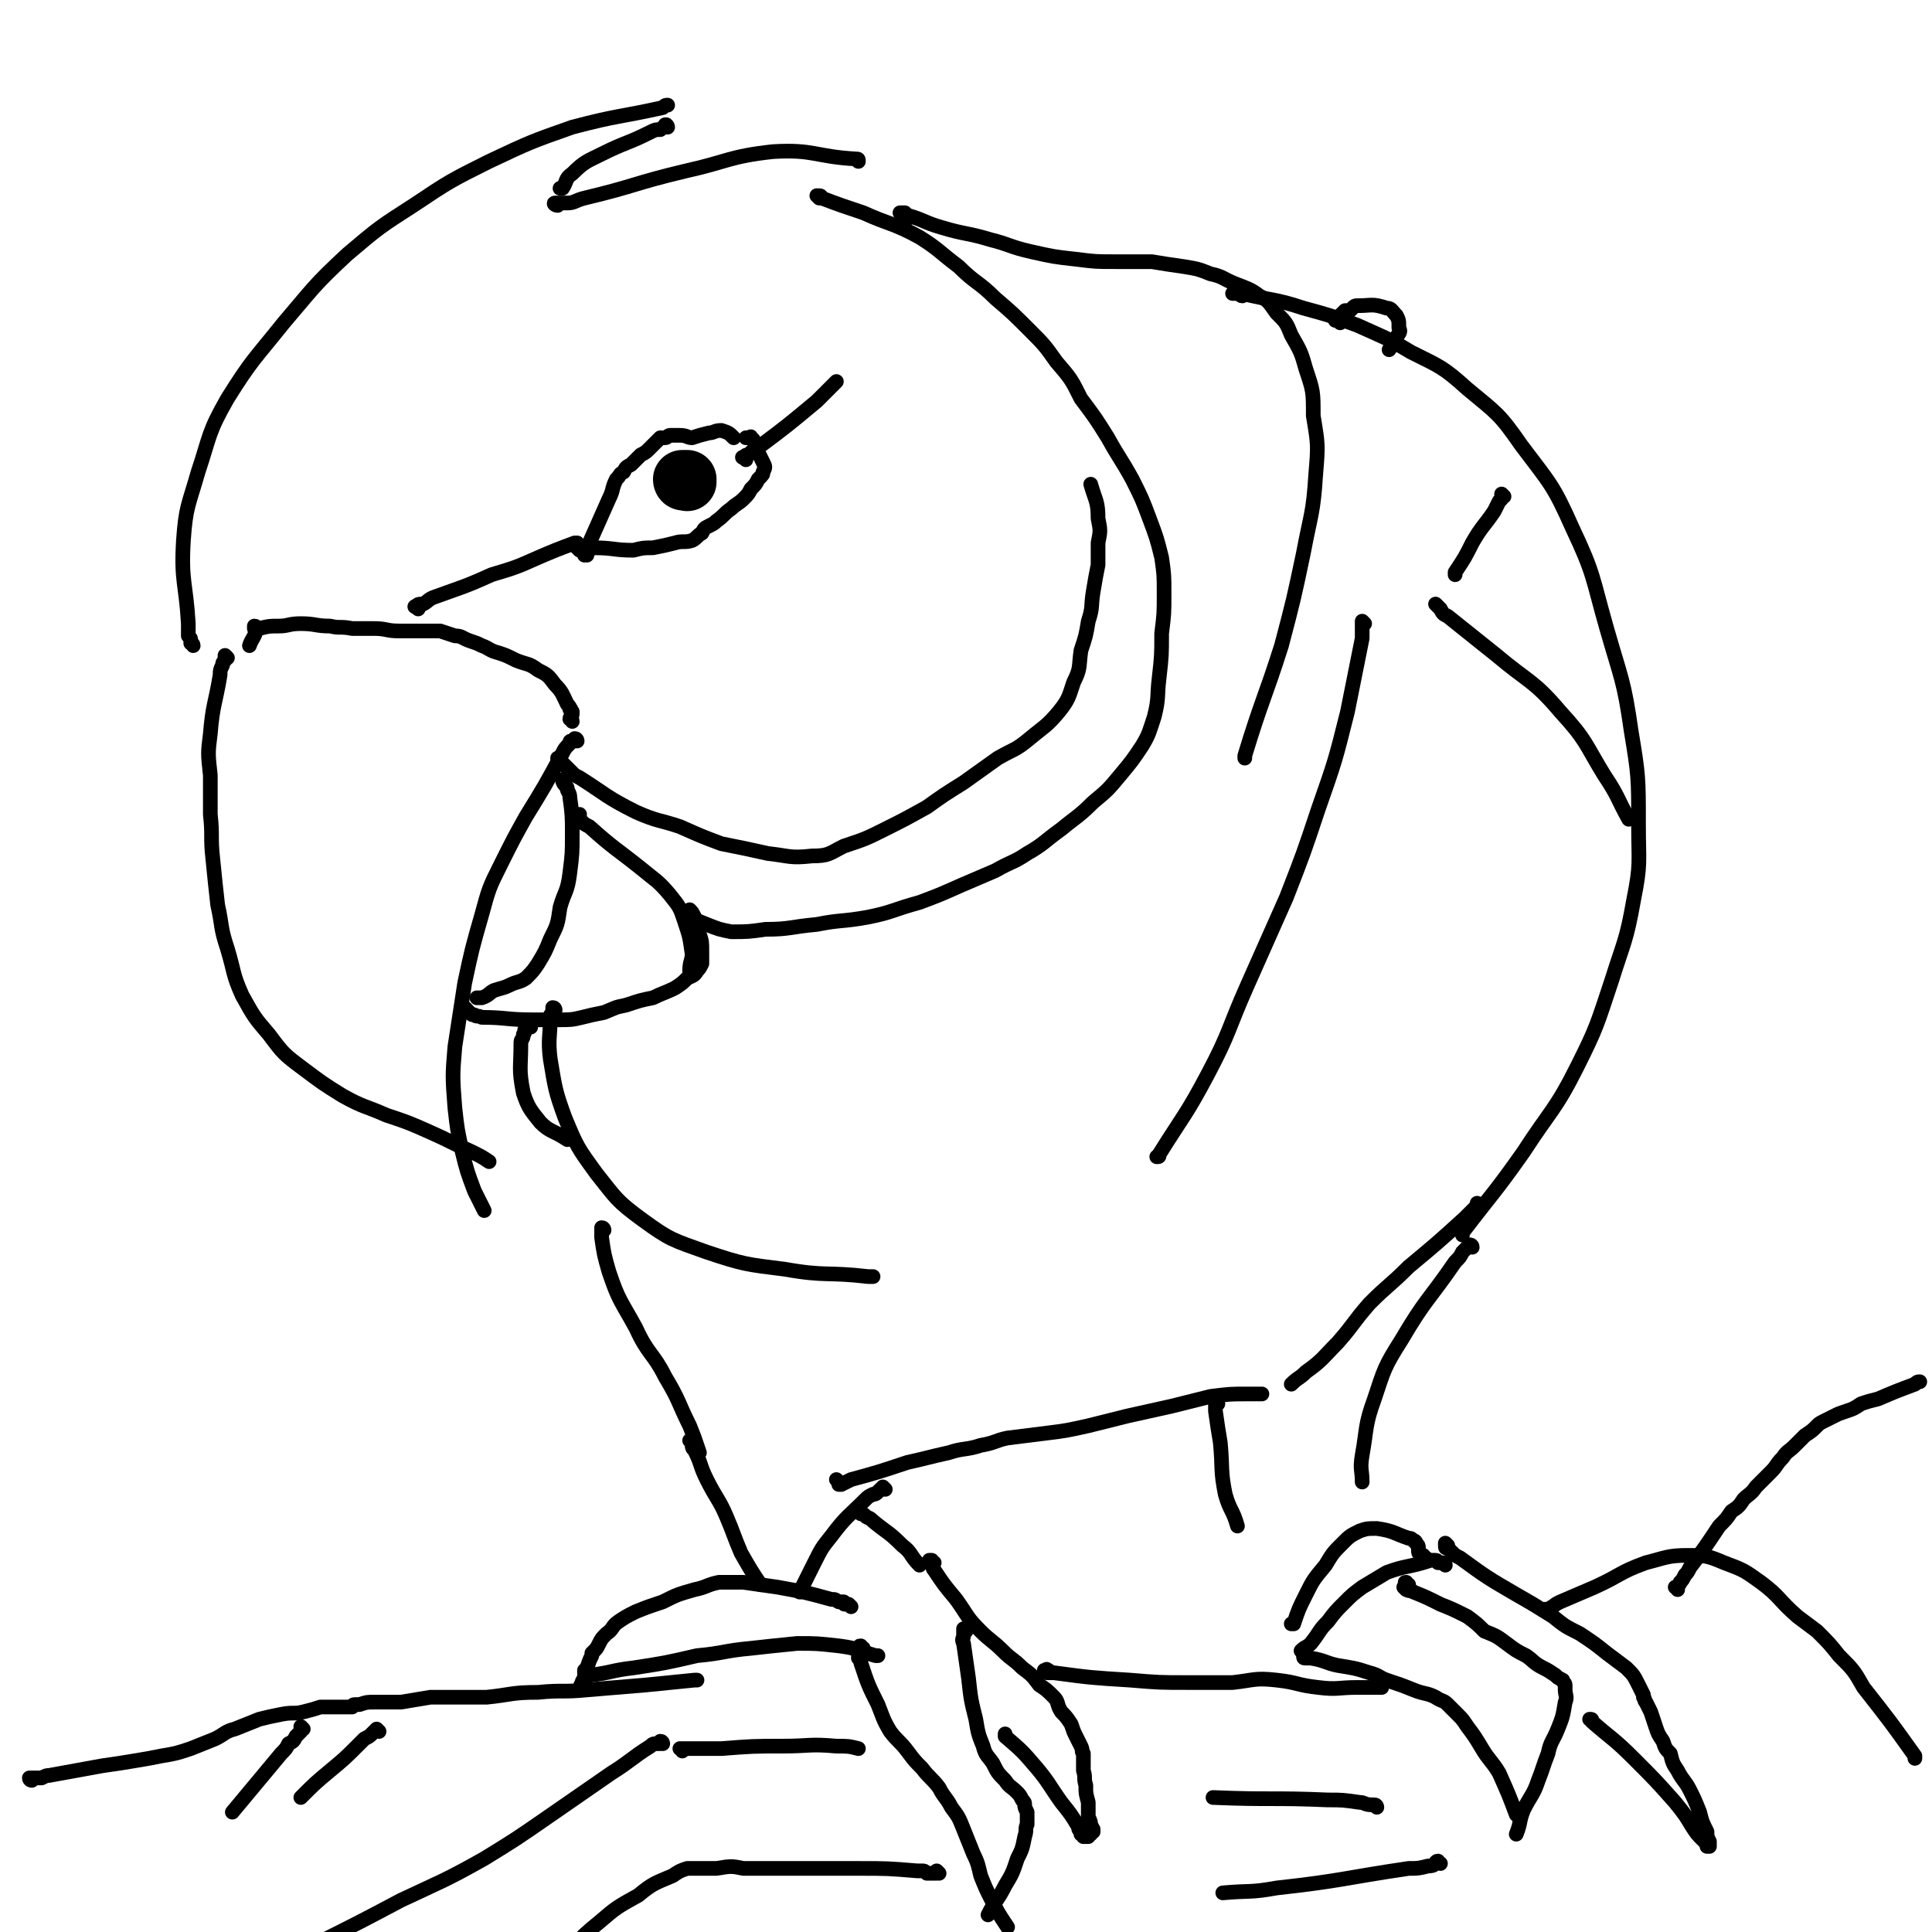
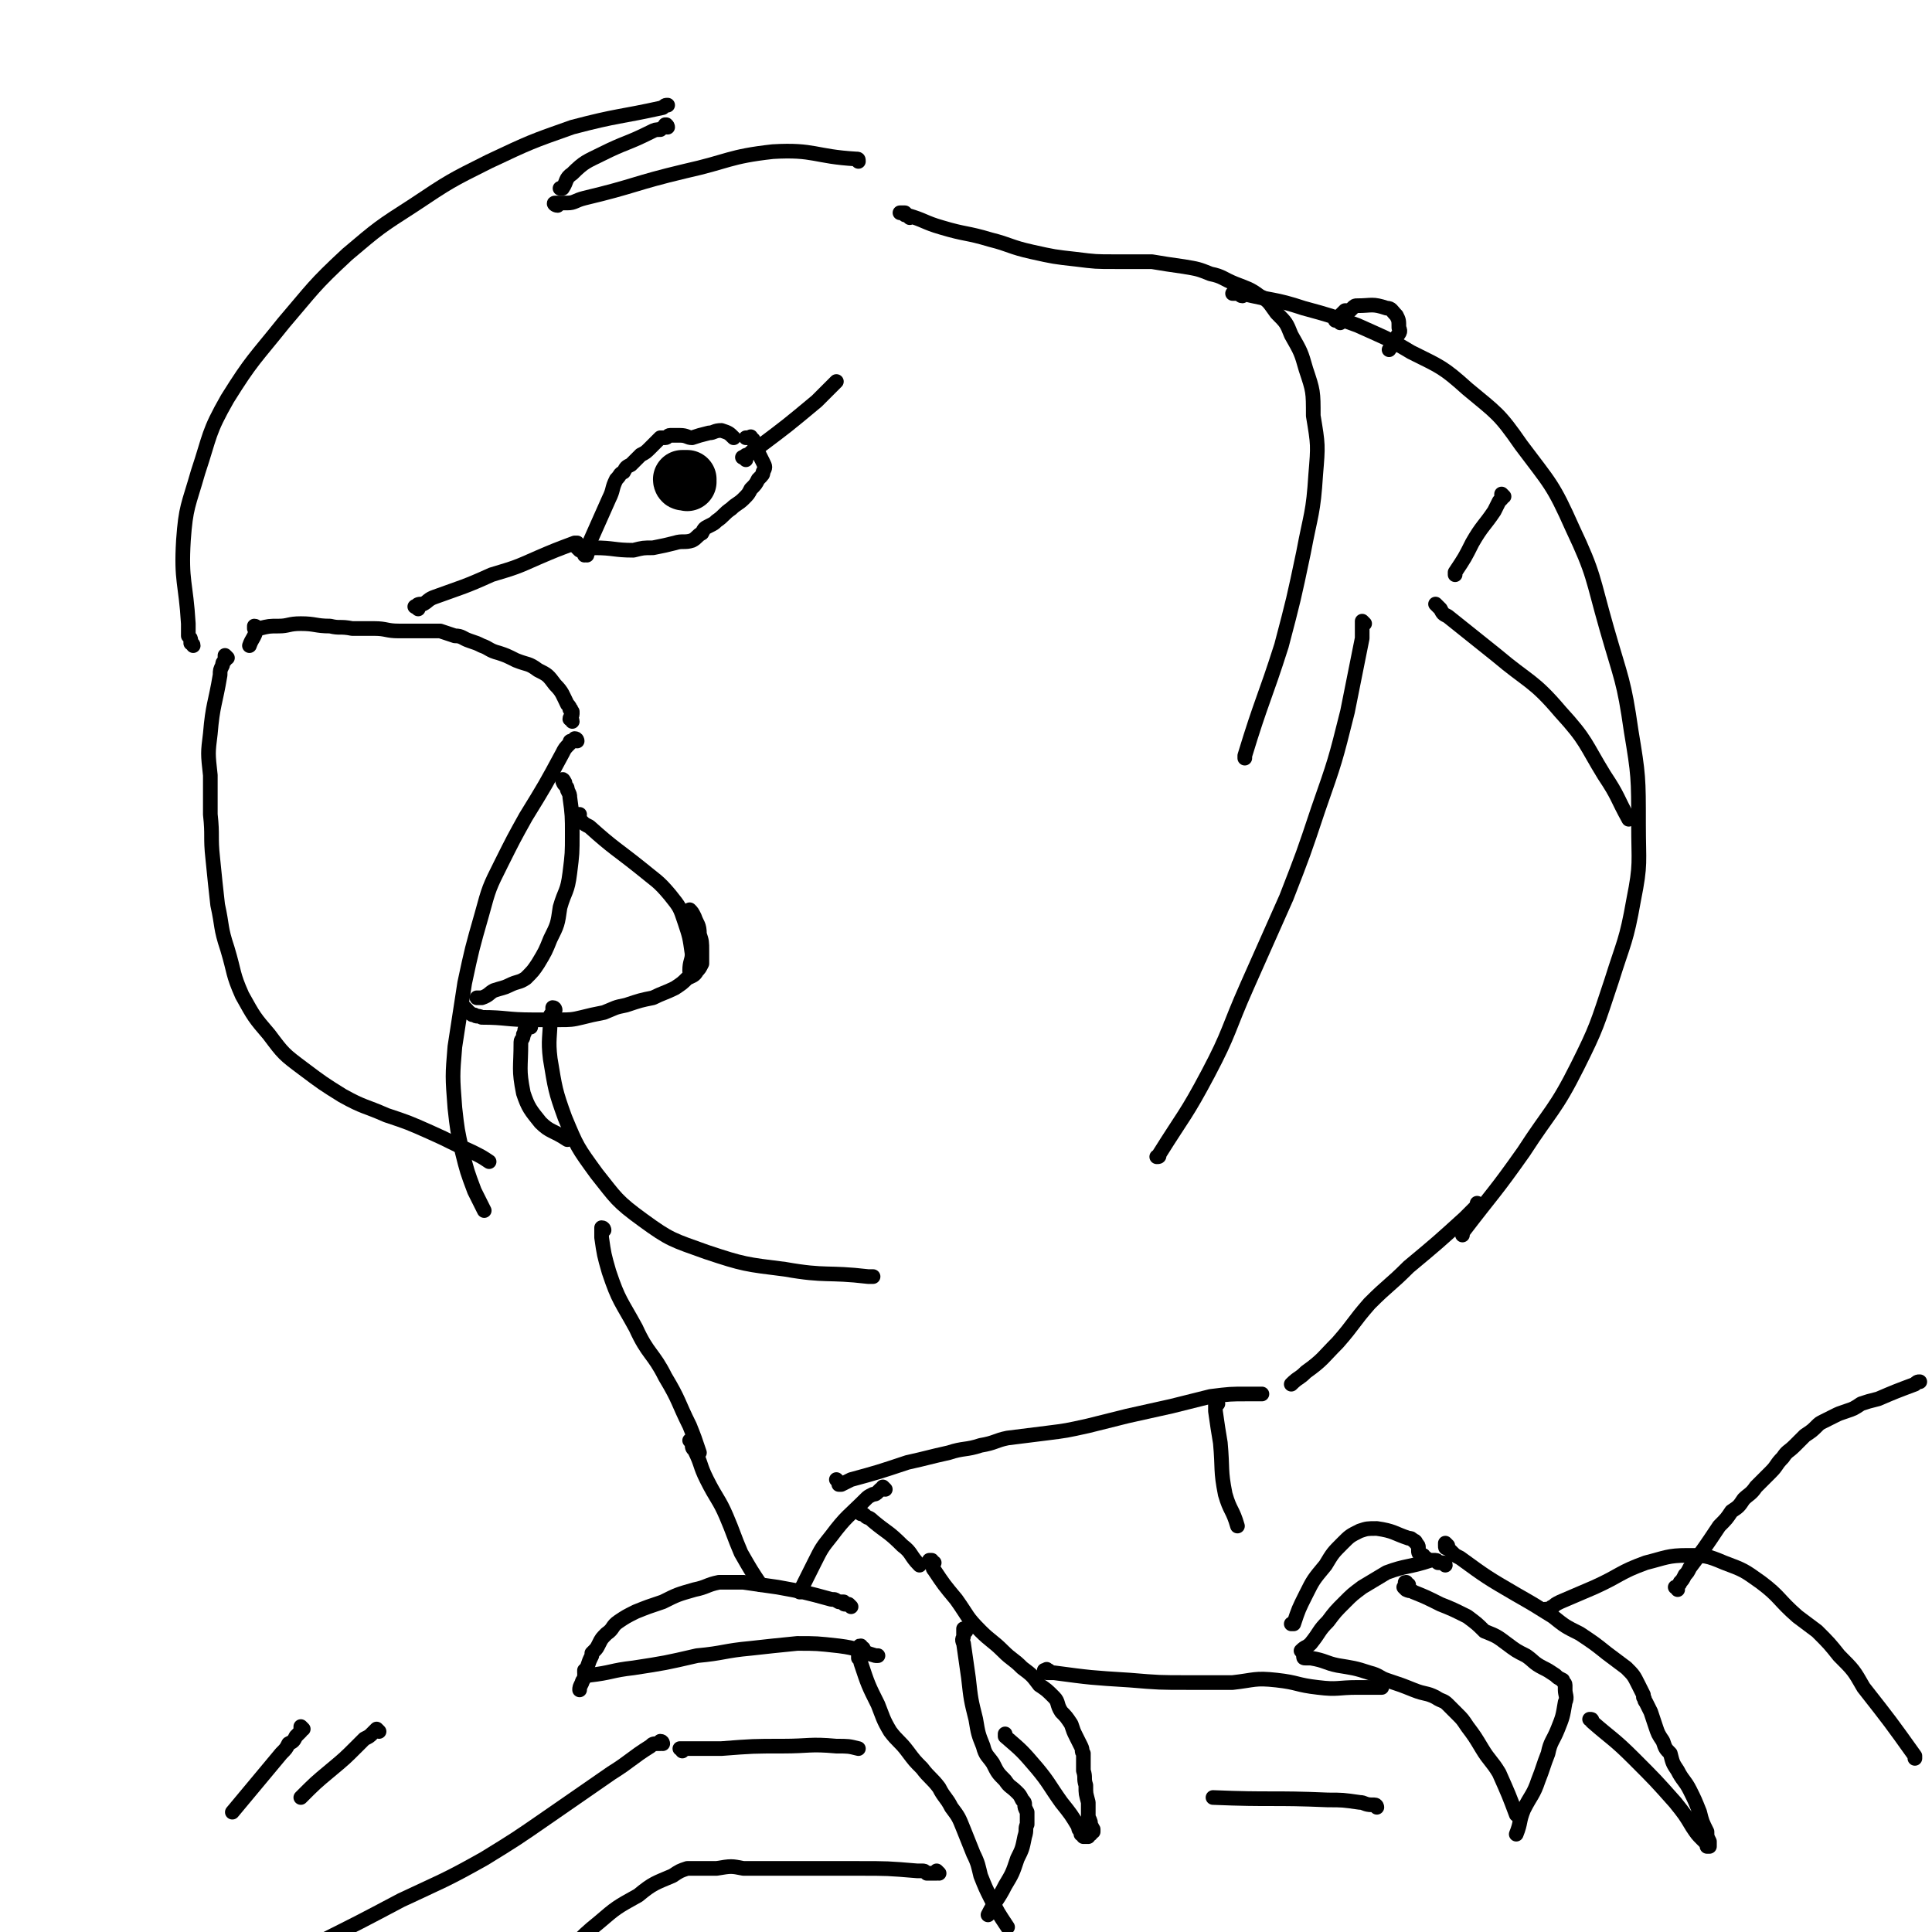
<svg xmlns="http://www.w3.org/2000/svg" viewBox="0 0 790 790" version="1.1">
  <g fill="none" stroke="#000000" stroke-width="6" stroke-linecap="round" stroke-linejoin="round">
    <path d="M79,264c0,-1 -1,-1 -1,-1 0,0 0,-1 0,-1 0,-1 0,-1 -1,-2 0,-3 0,-3 0,-5 -1,-17 -3,-17 -2,-34 1,-14 2,-14 6,-28 5,-15 4,-16 12,-30 10,-16 11,-16 23,-31 12,-14 12,-15 26,-28 13,-11 13,-11 27,-20 15,-10 15,-10 31,-18 17,-8 17,-8 34,-14 19,-5 19,-4 37,-8 1,-1 1,-1 2,-1 " />
    <path d="M273,52c0,0 0,-1 -1,-1 0,0 1,0 0,0 0,1 0,1 0,1 -1,0 -1,0 -2,1 -2,0 -2,0 -4,1 -10,5 -10,4 -20,9 -6,3 -7,3 -12,8 -3,2 -2,3 -4,6 0,0 0,0 -1,0 " />
    <path d="M228,84c-1,0 -2,-1 -1,-1 1,0 2,0 5,0 3,0 3,-1 7,-2 21,-5 20,-6 41,-11 18,-4 18,-6 36,-8 17,-1 17,2 34,3 1,0 1,0 1,1 " />
-     <path d="M336,81c0,0 0,-1 -1,-1 0,0 0,0 0,1 0,0 0,0 0,0 -1,-1 0,-1 -1,-1 0,0 0,0 0,0 0,0 0,0 0,0 0,0 0,0 0,0 1,1 1,1 2,1 8,3 8,3 17,6 11,5 12,4 23,10 8,5 8,6 16,12 7,7 8,6 15,13 7,6 7,6 14,13 6,6 6,6 11,13 6,7 6,7 10,15 6,8 6,8 11,16 5,9 5,8 10,17 4,8 4,8 7,16 3,8 3,8 5,16 1,7 1,7 1,15 0,8 0,8 -1,16 0,9 0,9 -1,18 -1,8 0,8 -2,16 -2,6 -2,7 -5,12 -4,6 -4,6 -9,12 -5,6 -5,6 -11,11 -6,6 -7,6 -13,11 -7,5 -7,6 -14,10 -6,4 -6,3 -13,7 -7,3 -7,3 -14,6 -9,4 -9,4 -17,7 -11,3 -11,4 -21,6 -11,2 -11,1 -21,3 -11,1 -11,2 -21,2 -7,1 -7,1 -14,1 -5,-1 -5,-1 -10,-3 -5,-2 -5,-2 -10,-5 0,0 0,0 0,0 " />
-     <path d="M229,311c0,0 -1,-1 -1,-1 0,0 0,1 1,1 0,1 0,1 1,1 1,1 1,1 2,2 1,1 1,1 2,2 1,1 1,1 3,2 11,7 11,8 23,14 9,4 9,3 18,6 9,4 9,4 17,7 10,2 10,2 19,4 9,1 9,2 18,1 7,0 7,-1 13,-4 9,-3 9,-3 17,-7 8,-4 8,-4 17,-9 7,-5 7,-5 15,-10 7,-5 7,-5 14,-10 7,-4 7,-3 13,-8 6,-5 7,-5 12,-11 4,-5 4,-6 6,-12 3,-6 2,-6 3,-13 2,-6 2,-6 3,-12 2,-6 1,-6 2,-12 1,-6 1,-6 2,-11 0,-5 0,-5 0,-9 1,-5 1,-5 0,-10 0,-7 -1,-7 -3,-14 0,0 0,0 0,0 " />
    <path d="M234,295c0,-1 -1,-1 -1,-1 0,-1 1,-1 1,-2 0,0 0,0 0,-1 -1,-1 0,-1 -1,-1 0,-1 0,-1 -1,-2 -2,-4 -2,-5 -5,-8 -3,-4 -3,-4 -7,-6 -4,-3 -4,-2 -9,-4 -4,-2 -4,-2 -7,-3 -4,-1 -4,-2 -7,-3 -2,-1 -2,-1 -5,-2 -3,-1 -3,-2 -6,-2 -3,-1 -3,-1 -6,-2 -4,0 -4,0 -8,0 -4,0 -4,0 -9,0 -5,0 -5,-1 -10,-1 -4,0 -4,0 -9,0 -5,-1 -5,0 -9,-1 -6,0 -6,-1 -12,-1 -5,0 -5,1 -9,1 -4,0 -4,0 -8,1 -1,0 -1,0 -2,0 0,0 0,-1 0,-1 1,0 1,1 1,1 -1,4 -2,4 -3,7 0,0 0,0 0,0 " />
    <path d="M93,269c0,0 -1,-1 -1,-1 0,0 0,1 0,1 0,1 0,1 0,1 -1,1 -1,1 -1,2 -1,2 -1,2 -1,4 -2,12 -3,12 -4,24 -1,8 -1,8 0,17 0,8 0,8 0,16 1,9 0,9 1,18 1,10 1,10 2,19 2,9 1,9 4,18 3,10 2,10 6,19 5,9 5,9 11,16 6,8 6,8 14,14 8,6 8,6 16,11 9,5 9,4 18,8 9,3 9,3 18,7 9,4 8,4 17,8 4,2 4,2 7,4 " />
    <path d="M236,303c0,0 0,-1 -1,-1 0,0 1,0 0,1 0,0 0,-1 0,0 -1,0 -1,0 -1,0 -1,0 -1,0 -1,1 -2,2 -2,2 -3,4 -7,13 -7,13 -15,26 -5,9 -5,9 -10,19 -5,10 -5,10 -8,21 -4,14 -4,14 -7,28 -2,13 -2,13 -4,26 -1,12 -1,12 0,25 1,9 1,9 3,18 2,8 2,8 5,16 2,4 2,4 4,8 " />
    <path d="M231,320c0,0 -1,-2 -1,-1 0,0 0,1 1,2 1,1 1,1 1,2 1,2 1,2 1,3 1,7 1,8 1,15 0,8 0,8 -1,16 -1,8 -2,7 -4,14 -1,7 -1,7 -4,13 -2,5 -2,5 -5,10 -2,3 -2,3 -5,6 -3,2 -3,1 -7,3 -2,1 -3,1 -6,2 -2,1 -2,2 -5,3 -1,0 -1,0 -2,0 " />
    <path d="M191,413c0,0 -1,-1 -1,-1 0,0 0,1 1,1 0,1 0,1 1,1 1,1 1,1 2,1 1,1 1,0 3,1 10,0 10,1 21,1 5,0 6,0 11,0 4,0 5,0 9,-1 4,-1 4,-1 9,-2 5,-2 4,-2 9,-3 6,-2 6,-2 11,-3 4,-2 5,-2 9,-4 3,-2 3,-2 5,-4 2,-1 3,-1 4,-3 1,-1 1,-1 2,-3 0,-2 0,-3 0,-5 0,-4 0,-4 -1,-7 0,-4 -1,-4 -2,-7 -1,-2 -1,-2 -2,-3 " />
    <path d="M237,334c0,0 0,0 -1,-1 0,0 0,0 1,0 0,1 -1,1 0,1 0,1 0,1 1,2 1,1 1,1 3,2 10,9 11,9 21,17 6,5 7,5 12,11 4,5 4,5 6,11 2,6 2,6 3,13 0,3 -1,3 -1,7 " />
    <path d="M171,249c-1,-1 -2,-1 -1,-1 1,-1 1,-1 3,-1 2,-1 2,-2 5,-3 11,-4 12,-4 23,-9 10,-3 10,-3 19,-7 7,-3 7,-3 15,-6 0,0 0,0 1,0 " />
    <path d="M305,188c-1,-1 -1,-1 -1,-1 -1,0 0,0 0,0 1,-1 1,-1 2,-1 2,-2 2,-2 4,-3 12,-9 12,-9 24,-19 4,-4 4,-4 8,-8 " />
    <path d="M240,227c0,0 0,0 -1,-1 0,0 0,1 0,1 0,0 0,0 0,-1 1,-1 1,-1 1,-1 0,-2 0,-2 1,-3 4,-9 4,-9 8,-18 2,-4 1,-4 3,-8 2,-2 1,-2 3,-3 1,-2 1,-2 3,-3 2,-2 2,-2 4,-4 2,-1 2,-1 4,-3 2,-2 2,-2 4,-4 1,0 1,0 2,0 1,0 1,-1 2,-1 2,0 2,0 4,0 3,0 3,1 5,1 3,-1 3,-1 7,-2 2,0 2,-1 5,-1 3,1 3,1 5,3 0,0 0,0 0,0 " />
    <path d="M237,225c0,0 -1,-1 -1,-1 0,0 1,0 1,1 0,0 0,0 0,0 0,0 0,0 0,0 1,0 1,0 1,0 1,0 1,0 1,0 1,0 1,0 2,0 1,-1 1,-1 2,-1 8,0 8,1 16,1 4,-1 4,-1 8,-1 5,-1 5,-1 9,-2 3,-1 4,0 7,-1 2,-1 2,-2 4,-3 1,-2 1,-2 3,-3 2,-1 2,-1 3,-2 3,-2 3,-3 6,-5 2,-2 3,-2 5,-4 2,-2 2,-2 3,-4 2,-2 2,-2 3,-4 2,-2 2,-2 2,-3 1,-2 1,-2 0,-4 -1,-2 -1,-2 -2,-4 -1,-1 -1,-1 -1,-3 -1,-1 0,-2 -2,-3 0,-1 0,0 -1,0 -1,0 -1,0 -1,0 " />
  </g>
  <g fill="none" stroke="#000000" stroke-width="24" stroke-linecap="round" stroke-linejoin="round">
    <path d="M281,197c-1,-1 -1,-1 -1,-1 -1,0 0,0 0,0 0,1 -1,1 -1,0 0,0 1,0 1,0 0,0 0,0 1,0 " />
  </g>
  <g fill="none" stroke="#000000" stroke-width="6" stroke-linecap="round" stroke-linejoin="round">
    <path d="M217,420c0,0 0,-1 -1,-1 0,0 0,0 0,1 0,0 -1,0 -1,0 -1,2 0,2 -1,3 0,2 -1,2 -1,3 0,11 -1,11 1,21 2,6 3,7 7,12 4,4 5,3 11,7 0,0 0,0 0,0 " />
    <path d="M227,413c0,0 0,-1 -1,-1 0,0 0,0 0,1 0,0 0,0 0,1 -1,1 -1,1 -1,2 0,8 -1,9 0,17 2,12 2,13 6,24 5,12 5,12 13,23 8,10 8,11 19,19 11,8 12,8 26,13 15,5 16,5 32,7 17,3 17,1 34,3 1,0 1,0 2,0 " />
    <path d="M372,89c0,0 -1,-1 -1,-1 0,0 0,0 0,0 -1,-1 -1,-1 -1,-1 -1,0 -1,0 -1,0 0,0 0,0 0,0 0,0 -1,0 -1,0 1,0 1,0 1,0 1,1 1,1 2,1 7,2 7,3 14,5 10,3 10,2 20,5 8,2 8,3 17,5 9,2 9,2 18,3 8,1 8,1 16,1 8,0 8,0 15,0 6,1 6,1 13,2 6,1 6,1 11,3 5,1 5,2 10,4 5,2 6,2 10,5 4,2 4,3 7,7 4,4 4,4 6,9 4,7 4,7 6,14 3,9 3,9 3,19 2,12 2,12 1,24 -1,16 -2,16 -5,32 -4,19 -4,19 -9,38 -7,22 -8,22 -15,45 0,1 0,1 0,1 " />
    <path d="M508,121c-1,0 -1,-1 -1,-1 -1,0 -1,0 -2,0 0,0 0,0 0,0 -1,0 -1,0 -1,0 0,0 1,0 1,0 1,0 1,0 3,0 12,3 13,2 25,6 11,3 11,3 22,7 11,5 12,5 22,11 12,6 13,6 23,15 12,10 13,10 22,23 12,16 13,16 21,34 9,19 8,20 14,41 6,21 7,21 10,42 3,18 3,19 3,38 0,16 1,16 -2,31 -3,17 -4,17 -9,33 -6,18 -6,19 -14,35 -9,18 -11,18 -22,35 -12,17 -12,16 -25,33 0,1 0,1 0,1 " />
    <path d="M615,203c0,0 -1,-1 -1,-1 0,0 0,1 0,2 -1,1 -1,1 -1,1 -1,2 -1,2 -2,4 -4,6 -5,6 -9,13 -3,6 -3,6 -7,12 0,1 0,1 0,1 " />
    <path d="M588,248c0,0 -1,-1 -1,-1 0,0 1,1 2,2 1,2 1,2 3,3 10,8 10,8 20,16 13,11 15,10 26,23 11,12 10,13 18,26 6,9 5,9 10,18 " />
    <path d="M558,255c0,0 -1,-1 -1,-1 0,0 0,1 0,2 0,2 0,2 0,5 -3,15 -3,15 -6,30 -5,20 -5,20 -12,40 -6,18 -6,18 -13,36 -8,18 -8,18 -16,36 -8,18 -7,19 -16,36 -9,17 -10,17 -20,33 0,1 0,1 -1,1 " />
    <path d="M247,503c0,0 0,-1 -1,-1 0,1 0,1 0,2 0,1 0,1 0,2 1,7 1,7 3,14 4,12 5,12 11,23 5,11 7,10 12,20 6,10 5,10 10,20 2,5 2,5 4,11 " />
    <path d="M343,606c0,0 -1,-1 -1,-1 0,0 1,1 1,1 0,1 0,1 0,1 0,0 1,0 1,0 2,-1 2,-1 4,-2 11,-3 11,-3 23,-7 9,-2 8,-2 17,-4 6,-2 7,-1 13,-3 6,-1 6,-2 11,-3 8,-1 8,-1 16,-2 8,-1 8,-1 17,-3 8,-2 8,-2 16,-4 9,-2 9,-2 18,-4 8,-2 8,-2 16,-4 8,-1 8,-1 15,-1 3,0 3,0 6,0 " />
-     <path d="M602,510c0,-1 -1,-1 -1,-1 0,0 0,0 0,0 0,1 0,0 0,0 -1,1 0,1 -1,1 -1,1 -1,1 -2,2 -1,2 -1,2 -3,4 -11,16 -12,15 -22,32 -7,11 -7,12 -11,24 -4,11 -3,12 -5,23 -1,6 0,6 0,11 " />
    <path d="M498,574c0,0 -1,-1 -1,-1 0,0 0,0 0,0 0,1 0,1 0,1 0,2 0,2 0,3 1,7 1,7 2,13 1,11 0,11 2,21 2,7 3,6 5,13 " />
    <path d="M534,677c0,0 0,-1 -1,-1 0,0 0,0 0,1 0,0 0,-1 0,0 0,0 0,0 0,0 0,0 0,0 0,0 0,1 0,1 1,1 1,0 1,0 2,0 6,1 6,2 11,3 6,1 7,1 13,3 4,1 4,2 7,3 6,2 6,2 11,4 5,2 5,1 9,3 3,2 3,1 5,3 2,2 2,2 4,4 2,2 2,2 4,5 3,4 3,4 6,9 3,5 4,5 7,10 4,9 4,9 7,17 1,0 1,0 1,1 " />
    <path d="M576,648c-1,0 -1,-1 -1,-1 -1,0 0,0 0,1 0,0 0,0 0,0 -1,1 -1,1 -1,1 1,1 1,1 1,1 2,1 2,0 3,1 5,2 5,2 11,5 5,2 5,2 11,5 4,3 4,3 7,6 5,2 5,2 9,5 4,3 4,3 8,5 3,2 3,3 7,5 2,1 2,1 5,3 1,1 1,1 3,2 0,1 1,1 1,2 0,1 0,1 0,2 0,2 1,3 0,5 -1,6 -1,6 -3,11 -2,5 -3,5 -4,10 -2,5 -2,6 -4,11 -2,6 -3,6 -6,12 -2,5 -1,5 -3,10 " />
    <path d="M592,632c0,0 -1,-1 -1,-1 0,0 0,0 0,0 0,1 0,1 0,1 0,0 0,0 0,0 0,1 0,1 1,1 1,1 1,1 2,2 1,1 1,1 3,2 11,8 11,8 23,15 7,4 7,4 15,9 5,4 5,4 11,7 6,4 6,4 11,8 4,3 4,3 8,6 3,3 3,3 5,7 1,2 1,2 2,4 0,0 0,0 0,0 0,0 0,0 0,0 0,1 0,1 0,1 0,0 0,0 0,0 0,0 0,0 0,0 1,1 0,1 1,2 1,2 1,2 2,4 1,3 1,3 2,6 1,3 1,3 3,6 1,3 1,3 3,5 1,4 1,4 3,7 2,4 3,4 5,8 2,4 2,4 4,9 1,4 1,4 3,8 0,2 0,2 1,4 0,1 0,1 0,2 0,0 0,0 0,0 0,0 0,0 0,0 0,0 0,0 0,0 0,0 0,0 0,0 0,0 0,0 0,0 0,0 0,0 0,0 0,0 0,0 0,0 -1,0 -1,0 -1,0 0,0 0,0 0,0 0,0 0,0 0,-1 -1,-1 -1,-1 -2,-2 -2,-2 -2,-2 -4,-5 -3,-5 -3,-5 -7,-10 -8,-9 -8,-9 -17,-18 -8,-8 -9,-8 -17,-15 0,-1 0,-1 -1,-1 " />
    <path d="M583,637c-1,0 -1,-1 -1,-1 -1,0 0,1 -1,1 0,0 0,0 0,-1 0,0 0,0 0,0 -1,-1 -1,-1 -1,-2 0,0 0,-1 0,-1 0,-1 0,-1 -1,-2 0,0 0,-1 -1,-1 -1,-1 -1,-1 -2,-1 -6,-2 -6,-3 -13,-4 -4,0 -4,0 -7,1 -4,2 -4,2 -7,5 -4,4 -4,4 -7,9 -5,6 -5,6 -8,12 -3,6 -3,6 -5,12 -1,0 0,0 -1,0 " />
    <path d="M591,640c0,-1 -1,-1 -1,-1 0,0 0,0 0,0 -1,0 -1,0 -1,0 0,0 0,0 -1,0 0,0 0,-1 -1,-1 -1,0 -1,0 -2,0 -9,3 -10,2 -18,5 -5,3 -5,3 -10,6 -4,3 -4,3 -7,6 -4,4 -4,4 -7,8 -4,4 -3,4 -7,9 -2,2 -2,1 -4,3 " />
    <path d="M395,667c0,0 -1,-1 -1,-1 0,0 0,1 0,1 0,1 0,1 0,1 0,1 0,1 0,1 0,1 -1,1 0,3 1,7 1,7 2,14 1,9 1,9 3,17 1,6 1,6 3,11 1,4 2,4 4,7 2,4 2,4 5,7 2,3 2,2 5,5 1,1 1,1 2,3 1,1 1,1 1,2 0,1 0,1 1,3 0,2 0,2 0,5 -1,2 0,2 -1,5 -1,5 -1,5 -3,9 -2,6 -2,6 -5,11 -3,6 -4,6 -7,12 0,0 0,0 0,0 " />
    <path d="M353,674c-1,0 -1,-1 -1,-1 -1,0 0,0 0,1 0,0 -1,0 -1,0 0,0 0,0 0,1 0,0 0,0 0,1 0,1 0,1 0,2 1,1 1,1 1,2 3,9 3,9 7,17 2,5 2,6 5,11 3,4 4,4 7,8 3,4 3,4 6,7 3,4 4,4 7,8 2,4 3,4 5,8 3,4 3,4 5,9 2,5 2,5 4,10 2,4 2,5 3,9 2,5 2,5 4,9 3,6 3,6 7,12 0,0 0,0 0,0 " />
    <path d="M382,639c-1,0 -1,-1 -1,-1 0,0 0,1 0,1 0,0 0,-1 0,-1 0,0 0,0 -1,0 0,0 0,0 0,0 0,1 0,1 1,1 0,1 0,0 0,1 1,1 0,1 1,2 4,6 4,6 9,12 5,7 4,7 10,13 4,4 5,4 9,8 4,4 4,3 8,7 4,3 4,3 7,7 3,2 3,2 6,5 2,2 1,3 3,6 2,2 2,2 4,5 1,3 1,3 2,5 1,2 1,2 2,4 1,2 0,2 1,3 0,2 0,2 0,3 0,2 0,2 0,4 1,3 0,3 1,6 0,4 0,3 1,7 0,3 0,3 0,6 1,2 1,2 1,4 1,0 0,0 1,1 0,0 0,0 0,0 0,1 0,1 0,1 0,0 0,0 -1,0 0,0 0,0 0,0 0,0 1,0 0,0 0,1 0,1 0,1 0,0 0,0 -1,0 0,0 0,0 0,1 0,0 0,0 -1,0 0,0 0,0 0,0 0,0 0,0 0,0 0,0 0,0 -1,0 0,0 0,0 0,0 0,0 0,0 0,0 0,0 0,0 0,0 0,-1 0,-1 -1,-1 0,0 0,0 0,-1 -1,-1 -1,-1 -1,-2 -3,-5 -3,-5 -7,-10 -5,-7 -5,-8 -10,-14 -6,-7 -6,-7 -13,-13 0,0 0,0 0,-1 " />
    <path d="M352,618c0,0 -1,-1 -1,-1 0,0 1,1 1,2 1,0 1,0 2,1 1,1 1,0 3,2 6,5 6,4 12,10 4,3 3,4 7,8 " />
    <path d="M283,590c0,-1 0,-1 -1,-1 0,0 0,0 0,0 1,1 1,1 1,1 0,2 0,2 1,3 3,6 2,6 5,12 4,8 5,8 8,15 3,7 3,8 6,15 4,7 4,7 8,13 0,0 0,0 0,0 " />
    <path d="M362,609c0,0 -1,-1 -1,-1 0,0 0,0 0,1 -1,0 -1,0 -1,0 -1,1 -1,1 -1,1 -1,1 -1,1 -2,1 -2,1 -2,1 -3,2 -7,7 -8,7 -14,15 -4,5 -4,5 -7,11 -2,4 -2,4 -4,8 -1,2 -1,2 -2,4 " />
    <path d="M348,657c0,0 -1,-1 -1,-1 0,0 0,0 0,0 -1,0 -1,0 -1,0 -1,0 -1,0 -1,-1 -1,0 -1,0 -2,0 -2,-1 -1,-1 -3,-1 -11,-3 -11,-3 -22,-5 -7,-1 -7,-1 -14,-2 -5,0 -5,0 -10,0 -5,1 -5,2 -10,3 -7,2 -7,2 -13,5 -6,2 -6,2 -11,4 -4,2 -4,2 -7,4 -3,2 -2,3 -5,5 -2,2 -2,2 -3,4 -1,2 -1,2 -2,3 0,0 0,0 -1,1 0,0 0,1 0,1 0,0 0,0 0,0 -1,2 -1,2 -2,5 -1,1 0,2 -1,3 0,2 -1,2 -1,3 -1,2 -1,2 -1,3 0,0 0,0 0,0 " />
    <path d="M240,684c0,0 -1,0 -1,-1 0,0 0,1 0,1 0,0 0,0 0,0 1,1 1,1 2,1 9,-1 9,-2 18,-3 13,-2 13,-2 26,-5 11,-1 11,-2 22,-3 9,-1 9,-1 19,-2 8,0 8,0 17,1 8,1 8,2 15,4 1,0 1,0 1,0 " />
    <path d="M429,684c0,-1 0,-1 -1,-1 0,-1 0,0 -1,0 0,0 0,0 0,0 0,0 0,1 1,1 1,0 1,0 3,0 15,2 15,2 31,3 12,1 12,1 24,1 9,0 9,0 18,0 9,-1 9,-2 18,-1 9,1 8,2 17,3 8,1 8,0 16,0 5,0 5,0 10,0 " />
    <path d="M633,659c0,0 -1,-1 -1,-1 0,0 1,0 1,0 1,0 1,-1 2,-1 1,-1 1,-1 3,-2 7,-3 7,-3 14,-6 11,-5 10,-6 21,-10 8,-2 9,-3 17,-3 7,0 8,0 15,3 8,3 8,3 15,8 8,6 7,7 15,14 4,3 4,3 8,6 5,5 5,5 9,10 6,6 6,6 10,13 11,14 11,14 21,28 0,1 0,1 0,1 " />
    <path d="M686,650c0,0 0,-1 -1,-1 0,0 1,0 1,0 -1,0 -1,0 -1,0 0,0 0,0 1,0 0,-1 1,-1 1,-2 1,-1 1,-1 2,-3 1,-1 1,-1 2,-3 6,-8 6,-8 12,-17 3,-3 3,-3 5,-6 3,-2 3,-2 5,-5 2,-2 3,-2 5,-5 3,-3 3,-3 6,-6 3,-3 2,-3 5,-6 2,-3 2,-2 5,-5 2,-2 2,-2 4,-4 3,-2 3,-2 5,-4 1,-1 1,-1 3,-2 2,-1 2,-1 4,-2 2,-1 2,-1 5,-2 3,-1 3,-1 6,-3 3,-1 3,-1 7,-2 7,-3 7,-3 15,-6 1,-1 1,-1 2,-1 " />
-     <path d="M13,728c0,0 -1,0 -1,-1 0,0 0,0 1,0 0,0 0,0 0,0 0,0 0,0 0,0 1,0 1,0 2,0 1,0 1,0 2,0 2,-1 2,-1 3,-1 11,-2 11,-2 22,-4 7,-1 7,-1 13,-2 6,-1 6,-1 11,-2 6,-1 6,-1 12,-3 5,-2 5,-2 10,-4 4,-2 4,-3 8,-4 5,-2 5,-2 10,-4 4,-1 4,-1 9,-2 5,-1 5,0 9,-1 4,-1 4,-1 7,-2 4,0 4,0 7,0 2,0 2,0 4,0 1,0 1,0 2,0 0,0 0,-1 1,-1 1,0 1,0 2,0 3,-1 3,-1 6,-1 6,0 6,0 11,0 6,-1 6,-1 12,-2 6,0 6,0 11,0 6,0 6,0 12,0 10,-1 10,-2 21,-2 10,-1 10,0 20,-1 12,-1 12,-1 24,-2 10,-1 10,-1 20,-2 0,0 0,0 1,0 " />
    <path d="M271,713c0,0 0,-1 -1,-1 0,0 0,1 0,1 0,0 -1,0 -1,0 -2,0 -2,0 -3,1 -8,5 -8,6 -16,11 -13,9 -13,9 -26,18 -13,9 -13,9 -26,17 -16,9 -17,9 -34,17 -17,9 -17,9 -35,18 -17,8 -17,9 -35,16 -19,9 -19,8 -39,15 -1,0 -1,0 -2,1 " />
    <path d="M124,707c0,0 -1,-1 -1,-1 0,0 0,1 0,2 -1,1 -1,1 -2,2 -1,2 -1,2 -3,3 -1,2 -1,2 -3,4 -10,12 -10,12 -20,24 " />
    <path d="M155,708c0,0 -1,-1 -1,-1 0,0 0,0 0,0 -1,1 -1,1 -2,2 -1,1 -1,1 -3,2 -1,1 -1,1 -3,3 -5,5 -5,5 -11,10 -6,5 -6,5 -12,11 " />
    <path d="M384,766c0,0 -1,-1 -1,-1 0,0 0,0 0,1 0,0 -1,0 -1,0 0,0 0,0 0,0 -1,0 -1,0 -1,0 -1,0 -1,0 -1,0 0,0 0,0 -1,0 -1,-1 -1,-1 -2,-1 -1,0 -1,0 -2,0 -12,-1 -12,-1 -24,-1 -8,0 -8,0 -16,0 -8,0 -8,0 -17,0 -7,0 -7,0 -14,0 -5,-1 -5,-1 -11,0 -4,0 -4,0 -8,0 -1,0 -1,0 -3,0 -1,0 -1,0 -1,0 -3,1 -3,1 -6,3 -7,3 -8,3 -14,8 -9,5 -9,5 -16,11 -10,8 -9,9 -18,18 -5,4 -5,4 -10,8 " />
    <path d="M279,716c0,-1 0,-1 -1,-1 0,0 0,0 0,0 0,0 0,0 0,0 0,0 0,0 1,0 8,0 8,0 16,0 13,-1 13,-1 25,-1 11,0 11,-1 22,0 5,0 5,0 9,1 " />
    <path d="M563,739c0,0 0,-1 -1,-1 0,0 0,0 -1,0 -3,0 -3,-1 -5,-1 -7,-1 -7,-1 -13,-1 -23,-1 -23,0 -47,-1 " />
-     <path d="M589,762c-1,0 -1,-1 -1,-1 -1,0 -1,1 -1,1 -1,1 -2,1 -3,1 -4,1 -4,1 -8,1 -27,4 -27,5 -54,8 -11,2 -11,1 -22,2 " />
    <path d="M548,132c0,-1 0,-1 -1,-1 0,-1 0,0 0,0 0,0 0,0 0,0 0,0 0,0 -1,0 0,0 0,0 0,0 0,-1 1,-1 1,-1 1,-1 1,-1 1,-1 1,-1 1,-1 2,-2 1,0 1,0 2,0 1,-1 1,-1 1,-1 1,-1 1,-1 2,-1 6,0 6,-1 12,1 2,0 2,1 4,3 1,2 1,2 1,5 1,2 0,2 -1,4 -1,3 -1,2 -3,5 0,0 0,0 0,0 " />
    <path d="M605,493c0,0 -1,-1 -1,-1 0,0 0,1 0,1 -1,1 -1,1 -2,2 -1,1 -1,1 -3,3 -11,10 -11,10 -23,20 -8,8 -8,7 -16,15 -7,8 -6,8 -13,16 -6,6 -6,7 -13,12 -3,3 -3,2 -6,5 " />
  </g>
</svg>